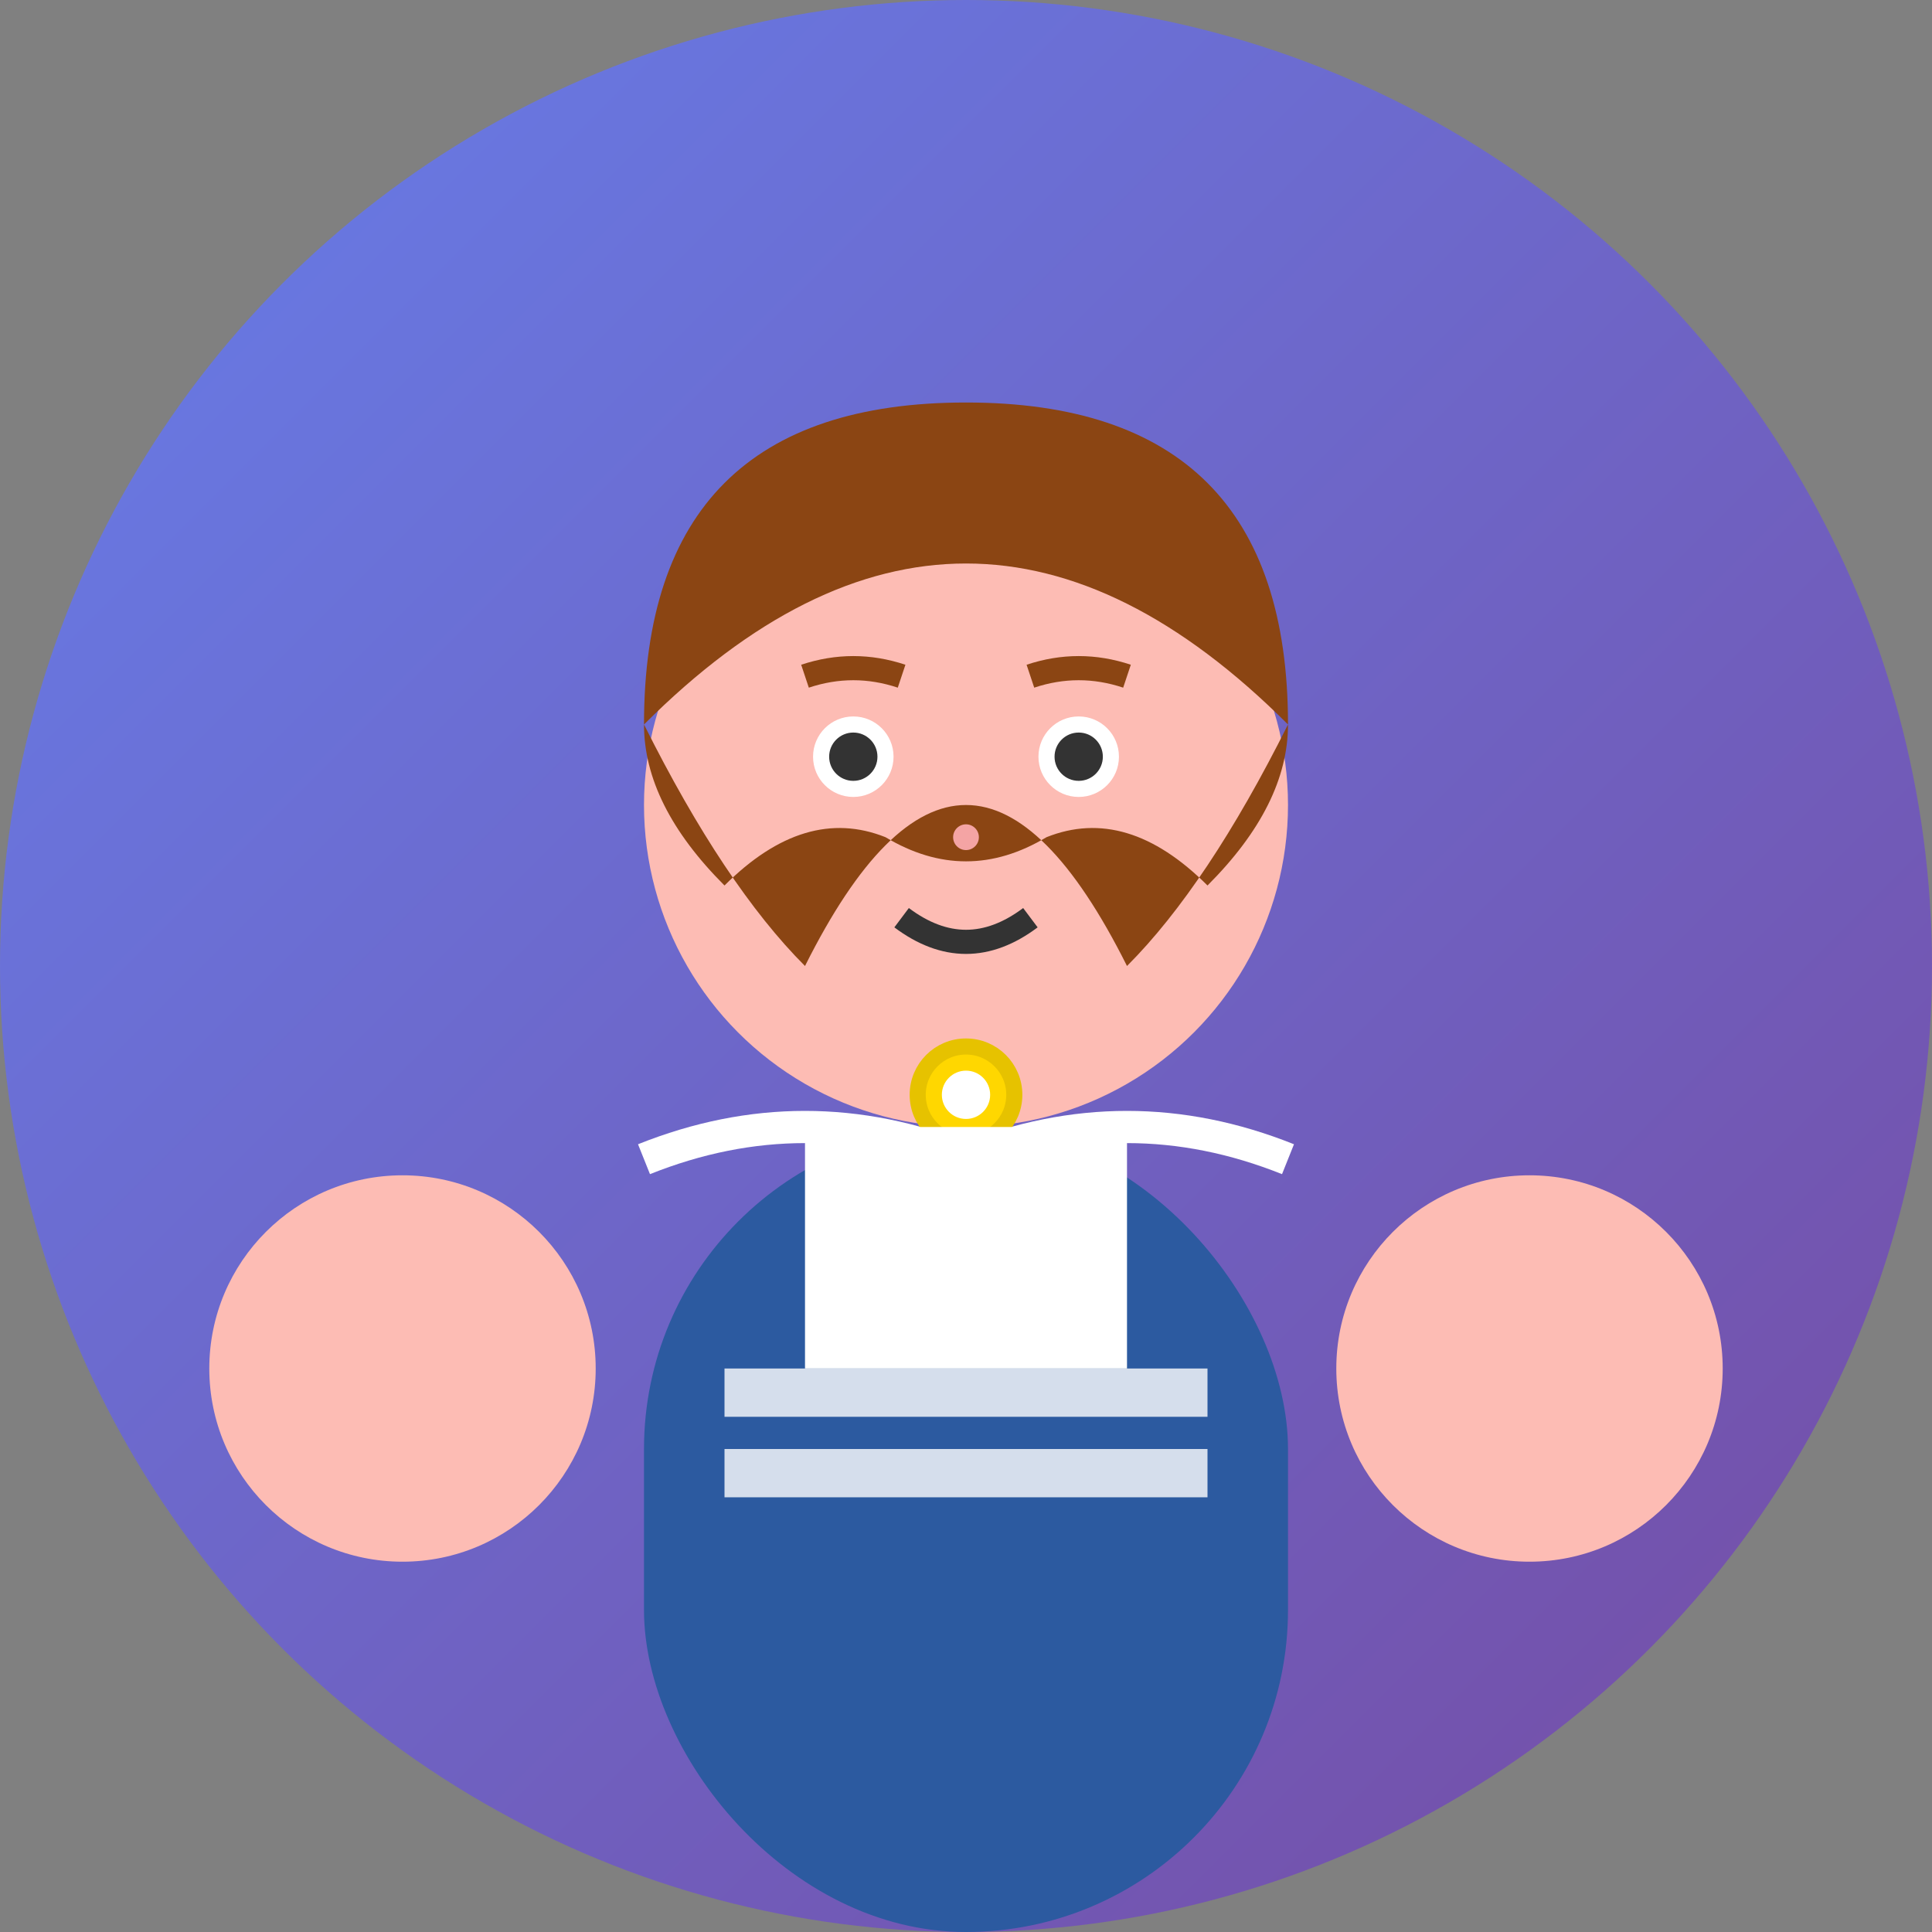
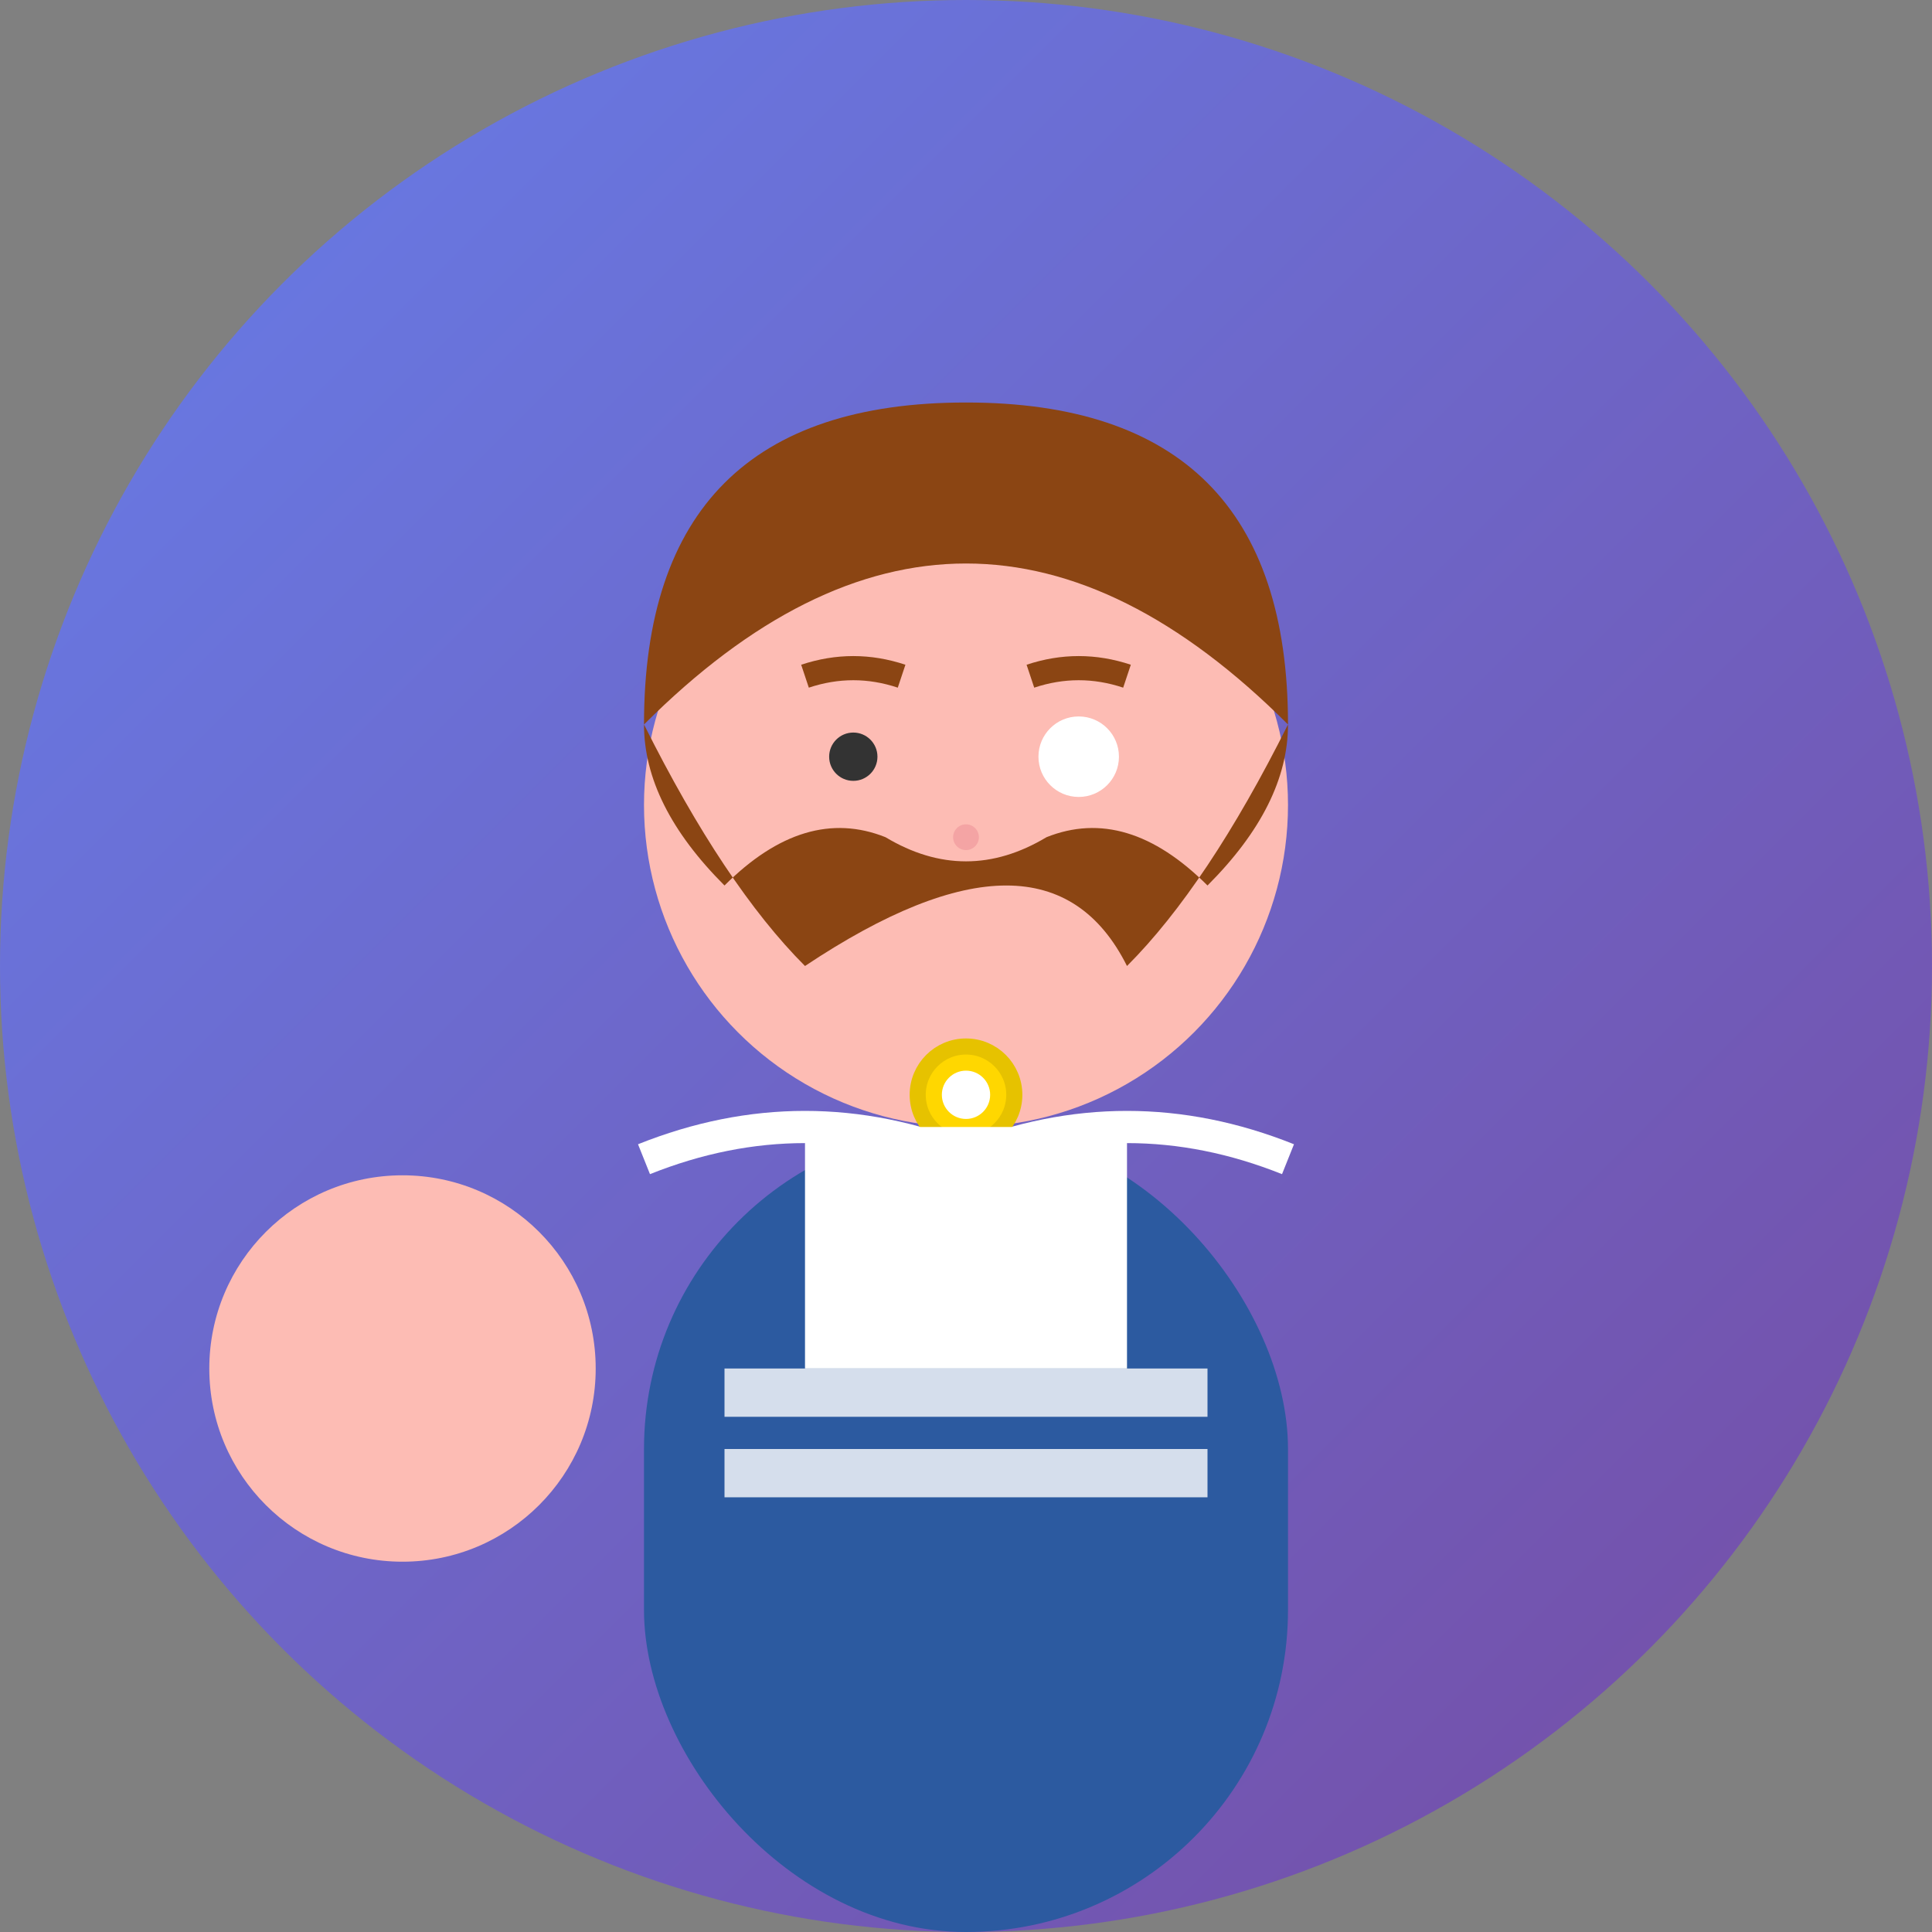
<svg xmlns="http://www.w3.org/2000/svg" width="120" height="120" viewBox="0 0 120 120" fill="none">
  <rect x="0" y="0" width="120" height="120" fill="#808080" stroke="none" />
  <defs>
    <linearGradient id="team1Gradient" x1="0%" y1="0%" x2="100%" y2="100%">
      <stop offset="0%" style="stop-color:#667eea;stop-opacity:1" />
      <stop offset="100%" style="stop-color:#764ba2;stop-opacity:1" />
    </linearGradient>
  </defs>
  <circle cx="60" cy="60" r="60" fill="url(#team1Gradient)" />
  <circle cx="60" cy="50" r="20" fill="#fdbcb4" />
  <path d="M40 45 Q60 25 80 45 Q80 35 75 30 Q70 25 60 25 Q50 25 45 30 Q40 35 40 45" fill="#8b4513" />
-   <path d="M40 45 Q45 55 50 60 Q55 50 60 50 Q65 50 70 60 Q75 55 80 45 Q80 50 75 55 Q70 50 65 52 Q60 55 55 52 Q50 50 45 55 Q40 50 40 45" fill="#8b4513" />
-   <circle cx="53" cy="47" r="2.5" fill="white" />
+   <path d="M40 45 Q45 55 50 60 Q65 50 70 60 Q75 55 80 45 Q80 50 75 55 Q70 50 65 52 Q60 55 55 52 Q50 50 45 55 Q40 50 40 45" fill="#8b4513" />
  <circle cx="67" cy="47" r="2.5" fill="white" />
  <circle cx="53" cy="47" r="1.5" fill="#333" />
-   <circle cx="67" cy="47" r="1.5" fill="#333" />
  <path d="M50 42 Q53 41 56 42" stroke="#8b4513" stroke-width="1.5" fill="none" />
  <path d="M64 42 Q67 41 70 42" stroke="#8b4513" stroke-width="1.5" fill="none" />
  <circle cx="60" cy="52" r="0.8" fill="#f4a4a4" />
-   <path d="M56 57 Q60 60 64 57" stroke="#333" stroke-width="1.5" fill="none" />
  <rect x="40" y="70" width="40" height="50" rx="20" fill="#2c5aa0" />
  <circle cx="25" cy="85" r="12" fill="#fdbcb4" />
-   <circle cx="95" cy="85" r="12" fill="#fdbcb4" />
  <path d="M40 72 Q50 68 60 72" stroke="white" stroke-width="2" fill="none" />
  <path d="M60 72 Q70 68 80 72" stroke="white" stroke-width="2" fill="none" />
  <circle cx="60" cy="68" r="3" fill="#ffd700" stroke="#e6c200" stroke-width="1" />
  <circle cx="60" cy="68" r="1.5" fill="#fff" />
  <rect x="50" y="70" width="20" height="15" fill="white" />
  <rect x="45" y="85" width="30" height="3" fill="white" opacity="0.8" />
  <rect x="45" y="90" width="30" height="3" fill="white" opacity="0.8" />
</svg>